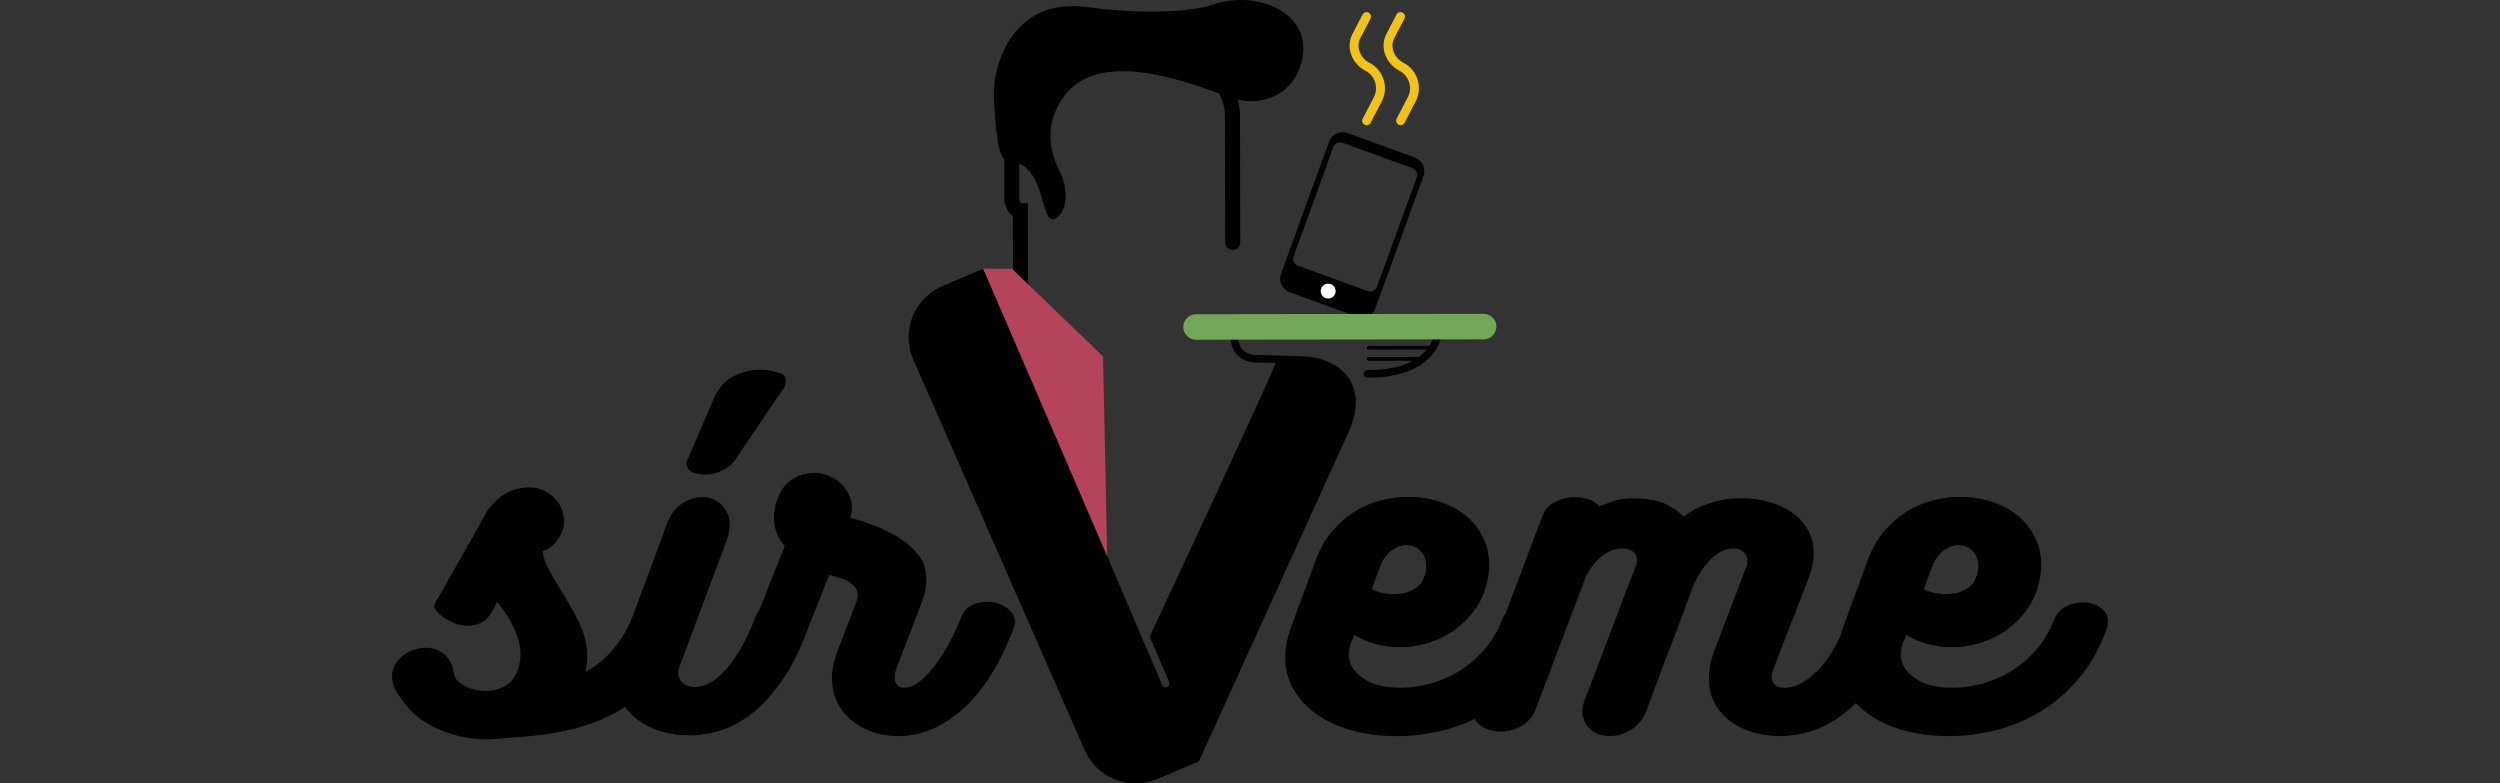
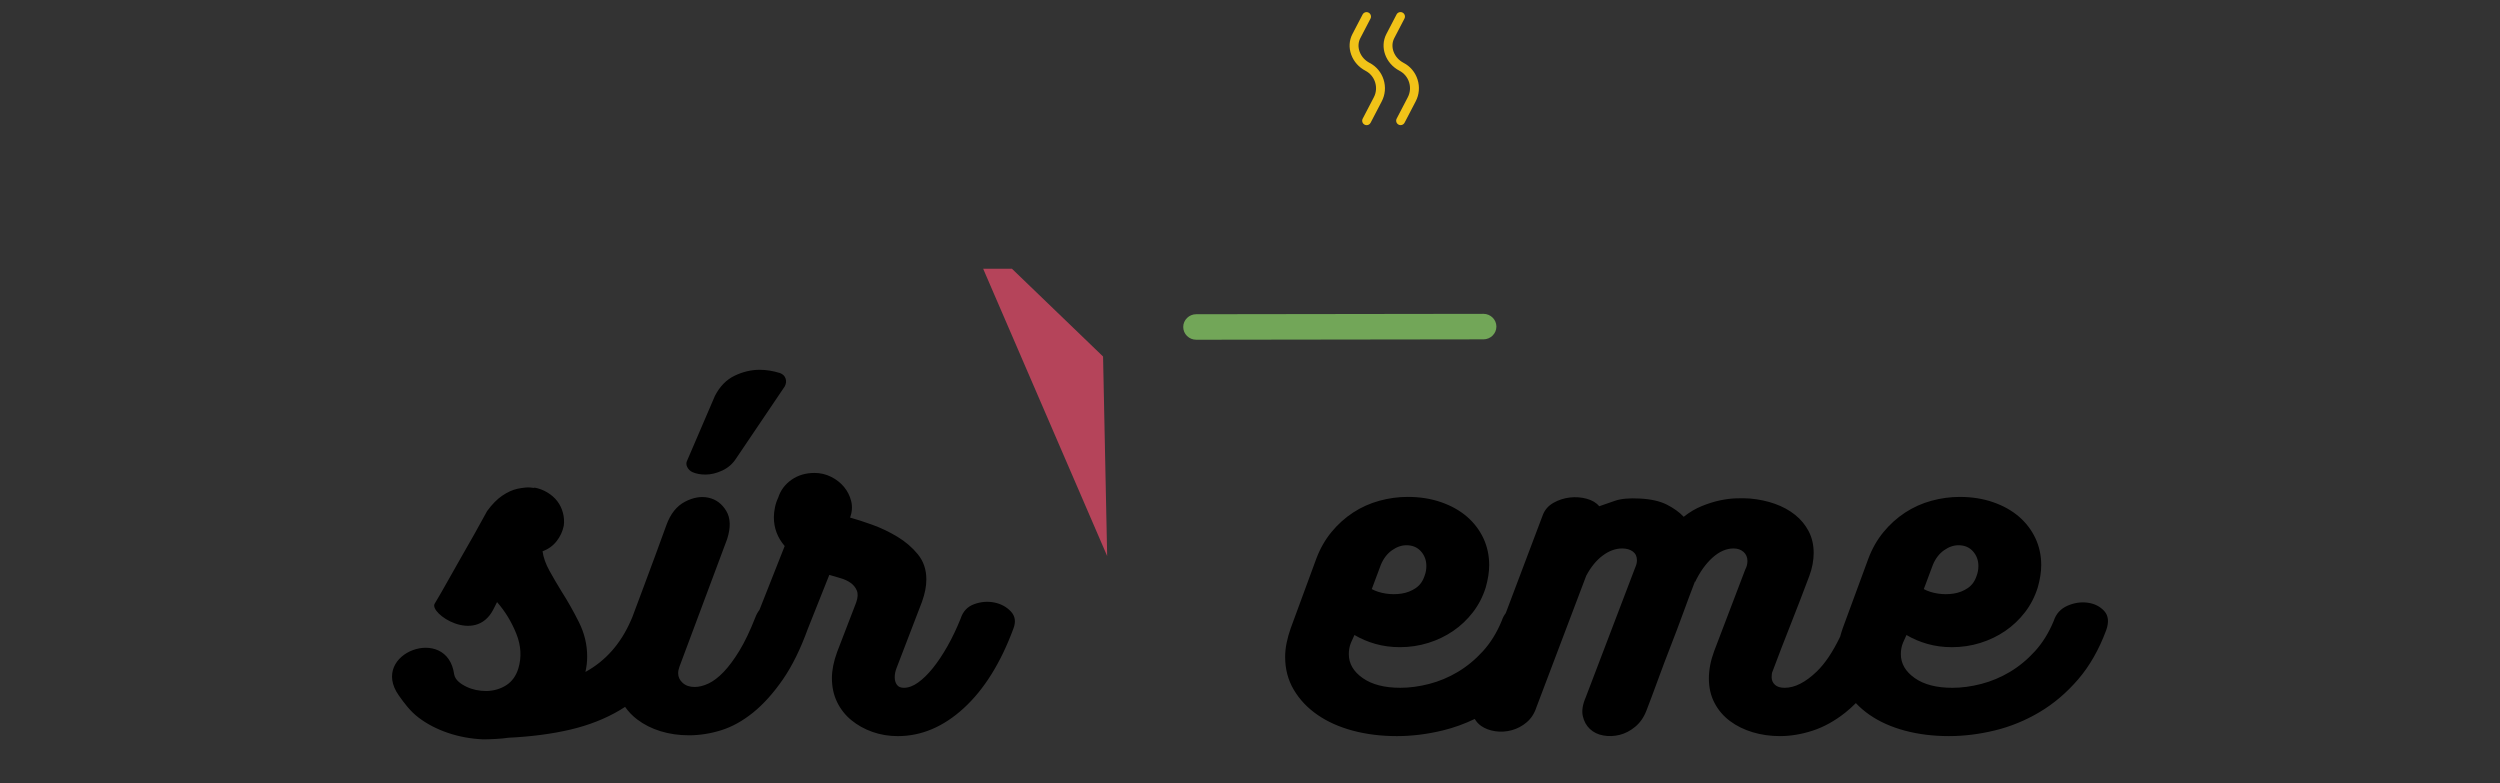
<svg xmlns="http://www.w3.org/2000/svg" version="1.1" x="0px" y="0px" width="428.094px" height="134.154px" viewBox="0 0 428.094 134.154" enable-background="new 0 0 428.094 134.154" xml:space="preserve">
  <rect x="0" y="0" width="428.094" height="134.154" fill="#333333" stroke="none" />
  <g id="Capa_1" display="none">
    <g display="inline">
      <path fill="#E52826" d="M401.46,124.783c0.241-1.284,0.486-2.474,0.686-3.676c0.603-3.62,0.727-7.261,0.452-10.923    c-0.291-3.871-0.543-7.747-0.819-11.622c-0.28-3.898-0.572-7.795-0.857-11.693c-0.226-3.11-0.444-6.218-0.669-9.328    c-0.29-4-0.588-8-0.876-12.001c-0.224-3.108-0.436-6.217-0.66-9.328c-0.287-3.973-0.585-7.948-0.872-11.923    c-0.228-3.16-0.443-6.32-0.664-9.481c-0.161-2.293-0.335-4.586-0.476-6.881c-0.029-0.466-0.294-0.588-0.666-0.679    c-3.066-0.755-6.114-1.625-9.208-2.255c-6.445-1.313-12.966-1.928-19.547-2.084c-9.586-0.228-18.819,1.208-27.563,5.283    c-8.675,4.038-15.915,9.772-21.07,17.935c-3.491,5.529-5.572,11.572-6.236,18.072c-1.024,10.006,0.231,19.681,4.602,28.82    c3.924,8.205,10.069,14.248,18.23,18.24c5.919,2.894,12.196,4.43,18.773,4.395c9.301-0.051,17.546-2.97,24.285-9.602    c0.288-0.284,0.564-0.582,0.85-0.872c0.012-0.012,0.046-0.001,0.145-0.001c0.103,1.175,0.207,2.358,0.301,3.542    c0.232,2.907,0.431,5.814-0.151,8.708c-1.17,5.789-4.568,9.87-9.689,12.615c-3.459,1.854-7.194,2.852-11.05,3.446    c-4.595,0.708-9.218,0.838-13.839,0.439c-12.781-1.11-24.293-5.497-34.233-13.683c-11.393-9.381-18.043-21.568-20.921-35.935    c-1.223-6.095-1.695-12.254-1.322-18.452c0.826-13.706,5.23-26.178,13.407-37.216c10.796-14.574,25.132-23.688,42.93-27.311    c4.775-0.972,9.608-1.428,14.471-1.32c16.893,0.375,31.844,5.976,44.659,17.008c11.422,9.835,18.853,22.163,22.373,36.827    c1.137,4.733,1.716,9.538,1.837,14.407c0.285,11.476-2.117,22.361-7.19,32.641c-4.585,9.289-10.967,17.15-19.03,23.652    C401.757,124.625,401.642,124.677,401.46,124.783z" />
      <path fill="#E52826" d="M364.657,43.249c2.512-0.047,5.004,0.068,7.411,0.901c0.049,0.017,0.098,0.026,0.148,0.039    c1.1,0.286,1.537,0.953,1.612,2.13c0.418,6.73,0.911,13.456,1.395,20.181c0.432,5.962,0.888,11.92,1.316,17.881    c0.024,0.34-0.066,0.712-0.189,1.038c-1.205,3.163-3.295,5.655-6.276,7.172c-7.319,3.725-14.688,3.856-21.81-0.512    c-4.232-2.594-6.89-6.558-8.521-11.188c-2.571-7.289-2.848-14.62,0.193-21.832c3.3-7.821,8.996-13.063,17.349-15.073    c2.385-0.574,4.893-0.652,7.343-0.957C364.638,43.103,364.647,43.176,364.657,43.249z" />
      <path fill="#E52826" d="M32.912,93.094c-2.16,2.497-4.847,3.996-7.931,4.78c-5.702,1.449-10.985,0.232-15.846-2.868    c-4.875-3.108-7.614-7.687-8.629-13.331c-0.873-4.836-0.692-9.612,1.148-14.213c2.404-6.006,6.901-9.937,12.774-12.368    c4.206-1.74,8.59-2.382,13.158-2.071c5.092,0.347,10.027,1.328,14.854,2.95c0.67,0.226,0.871,0.539,0.87,1.246    c-0.024,13.659,0.012,27.319-0.035,40.978c-0.015,4.644-1.181,8.974-4.175,12.664c-2.509,3.093-5.803,4.925-9.609,5.897    c-3.694,0.942-7.448,1.12-11.241,0.79c-3.77-0.329-7.418-1.135-10.672-3.121c-1.506-0.918-2.819-2.166-4.169-3.324    c-0.628-0.537-0.981-1.223-0.869-2.157c0.12-0.997,0.027-2.021,0.027-3.079c2.072,0.621,3.952,1.23,5.859,1.746    c3.732,1.008,7.527,1.633,11.407,1.452c3.162-0.146,6.228-0.724,8.898-2.594c2.702-1.893,4.006-4.567,4.165-7.8    C32.987,96.817,32.912,94.953,32.912,93.094z M32.293,74.091c0-3.096,0-6.189,0-9.284c0-1.275-0.213-1.703-1.456-2.04    c-1.243-0.338-2.532-0.567-3.816-0.684c-5.39-0.488-9.682,1.477-12.736,5.963c-2.232,3.277-2.763,6.938-2.271,10.817    c0.69,5.452,4.262,10.113,10.044,10.654c2.896,0.271,5.614-0.174,7.93-2.036c1.476-1.185,2.434-2.636,2.337-4.722    C32.195,79.876,32.293,76.981,32.293,74.091z" />
      <path fill="#E52826" d="M205.585,36.356c3.69,0,7.243,0,10.85,0c0,19.778,0,39.534,0,59.432c-3.319,0.446-6.634,0.996-9.971,1.308    c-3.147,0.295-6.328,0.565-9.477,0.438c-6.188-0.249-11.887-2.069-16.54-6.368c-2.771-2.559-4.516-5.765-5.289-9.458    c-1.182-5.652-0.879-11.218,1.412-16.556c2.713-6.323,7.681-10.016,14.264-11.602c3.88-0.931,7.792-0.729,11.676,0.115    c1.09,0.238,2.02,0.69,2.572,1.723c0.07,0.132,0.182,0.247,0.285,0.357c0.026,0.027,0.089,0.021,0.218,0.045    C205.585,49.322,205.585,42.871,205.585,36.356z M205.553,87.901c0.021-0.207,0.041-0.307,0.041-0.409    c0.003-7.673-0.003-15.346,0.016-23.02c0-0.489-0.254-0.668-0.605-0.851c-1.884-0.985-3.858-1.664-5.969-2.008    c-4.951-0.804-9.817,1.743-11.862,6.31c-1.472,3.287-1.719,6.737-1.227,10.254c0.521,3.705,2.376,6.59,5.615,8.484    C196.006,89.26,200.733,88.927,205.553,87.901z" />
      <path fill="#E52826" d="M267.207,96.356c-0.907,0-1.77,0-2.633,0c-2.071,0-4.143-0.017-6.216,0.01    c-0.453,0.007-0.627-0.16-0.721-0.571c-0.238-1.066-0.508-2.122-0.778-3.239c-0.729,0.666-1.363,1.358-2.109,1.903    c-3.631,2.662-7.715,3.551-12.149,2.987c-4.437-0.565-8.329-2.335-11.561-5.417c-3.396-3.24-5.161-7.312-5.808-11.923    c-0.569-4.084-0.36-8.101,1.019-11.999c2.118-5.976,6.353-9.984,12.029-12.557c3.741-1.694,7.693-2.515,11.801-2.42    c5.665,0.129,11.176,1.166,16.529,3.025c0.48,0.167,0.657,0.401,0.657,0.932c-0.019,12.841-0.014,25.682-0.015,38.521    C267.253,95.835,267.226,96.059,267.207,96.356z M256.543,73.735c0-3.12-0.022-6.239,0.018-9.357    c0.01-0.698-0.256-1.117-0.823-1.407c-0.293-0.15-0.597-0.334-0.911-0.377c-1.707-0.232-3.418-0.579-5.133-0.6    c-4.392-0.056-7.884,1.84-10.451,5.358c-2.684,3.677-3.293,7.811-2.397,12.209c0.6,2.943,1.923,5.492,4.366,7.317    c2.666,1.994,5.703,2.461,8.928,1.883c2.044-0.366,3.809-1.266,5.166-2.876c0.787-0.937,1.292-1.945,1.26-3.254    C256.492,79.666,256.543,76.699,256.543,73.735z" />
      <path fill="#E52826" d="M145.032,96.356c-2.624,0-5.178,0-7.733,0c-1.695,0-1.697,0-2.11-1.617    c-0.183-0.711-0.353-1.424-0.53-2.148c-0.876,0.758-1.658,1.577-2.572,2.203c-3.546,2.423-7.488,3.205-11.719,2.647    c-4.54-0.6-8.501-2.438-11.768-5.657c-2.863-2.818-4.553-6.29-5.311-10.212c-0.942-4.853-0.777-9.649,1.08-14.278    c2.348-5.855,6.735-9.676,12.456-12.051c3.837-1.592,7.837-2.249,12.014-2.064c5.334,0.237,10.494,1.253,15.535,2.965    c0.51,0.171,0.704,0.405,0.704,0.97c-0.018,12.839-0.014,25.679-0.014,38.519C145.064,95.834,145.046,96.036,145.032,96.356z     M134.354,73.776c0-3.146-0.018-6.293,0.015-9.437c0.007-0.661-0.248-1.07-0.795-1.342c-0.318-0.159-0.642-0.363-0.98-0.409    c-1.734-0.232-3.473-0.579-5.212-0.592c-4.331-0.03-7.78,1.866-10.318,5.326c-2.71,3.695-3.337,7.86-2.411,12.286    c0.615,2.936,1.929,5.487,4.392,7.297c2.681,1.969,5.71,2.443,8.935,1.845c2.015-0.372,3.76-1.249,5.105-2.834    c0.813-0.956,1.326-1.983,1.292-3.319C134.306,79.658,134.354,76.716,134.354,73.776z" />
      <path fill="#E52826" d="M52.827,54.162c3.551,0,7.073,0,10.728,0c0,0.328,0,0.647,0,0.964c0,7.903,0.052,15.807-0.021,23.709    c-0.044,4.806,3.005,7.975,7.51,8.765c4.098,0.72,8.12,0.125,12.117-0.815c0.627-0.147,0.615-0.529,0.613-1.012    c-0.008-10.23-0.005-20.461-0.005-30.691c0-0.328,0-0.656,0-1.035c3.557,0,7.045,0,10.639,0c0,0.275,0,0.547,0,0.819    c0,12.839-0.005,25.68,0.013,38.519c0.001,0.628-0.152,0.936-0.796,1.121c-4.553,1.31-9.158,2.39-13.889,2.764    c-2.568,0.203-5.162,0.406-7.723,0.267c-5.448-0.297-10.562-1.714-14.776-5.423c-2.681-2.36-4.331-5.329-4.366-8.941    c-0.098-9.513-0.081-19.023-0.105-28.537C52.766,54.49,52.802,54.343,52.827,54.162z" />
      <path fill="#E52826" d="M154.68,96.301c0-19.949,0-39.81,0-59.692c0.128-0.025,0.226-0.061,0.322-0.061    c3.504-0.004,7.009,0,10.512-0.012c0.425-0.002,0.625,0.136,0.582,0.572c-0.016,0.153-0.001,0.308-0.001,0.462    c0,19.234,0,38.468,0,57.702c0,1.028-0.001,1.028-1.04,1.028c-3.172,0-6.344,0-9.515,0    C155.265,96.301,154.99,96.301,154.68,96.301z" />
    </g>
  </g>
  <g id="Capa_2">
    <g>
      <g>
-         <path d="M242.271,26.972l-11.515-4.187c-1.279-0.465-2.708,0.201-3.173,1.481l-8.219,22.603c-0.465,1.28,0.201,2.708,1.481,3.173     l11.515,4.187c1.279,0.466,2.707-0.201,3.173-1.481l8.218-22.603C244.217,28.866,243.551,27.438,242.271,26.972z M235.792,49.099     c-0.232,0.64-0.947,0.973-1.587,0.74l-11.955-4.347c-0.64-0.233-0.973-0.947-0.74-1.586l6.807-18.722     c0.232-0.64,0.947-0.973,1.587-0.74l11.955,4.347c0.64,0.233,0.973,0.947,0.74,1.586L235.792,49.099z" />
        <g>
-           <circle fill="#FFFFFF" cx="227.435" cy="49.846" r="1.276" />
-         </g>
+           </g>
      </g>
      <g>
        <path fill="#F1C318" d="M234.527,10.767c-0.805-0.419-1.412-1.099-1.709-1.915c-0.289-0.792-0.247-1.613,0.117-2.312l1.744-3.349     c0.195-0.374,0.05-0.834-0.324-1.029c-0.373-0.194-0.834-0.049-1.029,0.324l-1.744,3.349c-0.564,1.083-0.634,2.34-0.197,3.539     c0.429,1.175,1.294,2.15,2.438,2.746c0.793,0.413,1.379,1.114,1.649,1.974c0.271,0.86,0.193,1.771-0.22,2.564l-1.907,3.66     c-0.195,0.374-0.05,0.834,0.324,1.029c0.113,0.059,0.233,0.087,0.352,0.087c0.275,0,0.541-0.15,0.677-0.411l1.907-3.66     c0.601-1.154,0.716-2.478,0.322-3.727C236.534,12.387,235.681,11.369,234.527,10.767z" />
        <path fill="#F1C318" d="M242.743,13.629c-0.393-1.249-1.246-2.268-2.4-2.869c-1.645-0.857-2.36-2.753-1.592-4.227l1.744-3.349     c0.195-0.374,0.05-0.834-0.324-1.029c-0.373-0.194-0.834-0.049-1.029,0.324l-1.744,3.349c-1.156,2.219-0.152,5.039,2.24,6.285     c0.793,0.413,1.379,1.115,1.65,1.975c0.271,0.86,0.193,1.77-0.22,2.563l-1.906,3.66c-0.195,0.374-0.05,0.834,0.324,1.029     c0.112,0.059,0.233,0.086,0.352,0.086c0.275,0,0.541-0.15,0.677-0.411l1.906-3.66C243.023,16.201,243.137,14.878,242.743,13.629z     " />
      </g>
    </g>
-     <path d="M210.663,56.683l0.001,0.644c0.002,1.585,0.47,2.812,1.391,3.647c1.308,1.187,3.073,1.125,3.387,1.105l3.011,0.086   c-2.348,5.704-17.953,39.085-21.574,46.822l3.312,7.793c0.14,0.328-0.013,0.706-0.341,0.845c-0.082,0.035-0.168,0.051-0.252,0.051   c-0.251,0-0.489-0.147-0.594-0.393l-2.86-6.729c-0.011,0.024-0.017,0.037-0.017,0.037l-27.276-64.131c0,0-0.09,0.035-0.252,0.1   l-0.226-0.535l-6.973,2.951c-3.527,1.492-5.806,4.942-5.805,8.789c0,1.27,0.252,2.509,0.751,3.69l29.346,66.893l0.01,0.024   c0.001,0.002,0.002,0.005,0.004,0.007c1.497,3.508,4.94,5.774,8.774,5.774v-0.668h0.001v0.668c0.001,0,0.001,0,0.001,0   c1.27,0,2.509-0.252,3.683-0.748l6.973-2.949l-0.002-0.005c0.112-0.065,0.207-0.161,0.264-0.288l25.013-55.033   c2.052-4.073,2.311-7.448,0.77-10.031c-1.728-2.897-5.352-4.014-8.168-4.094l-7.569-0.217l-0.04-0.001l-0.038,0.003   c-0.014,0.002-1.471,0.119-2.454-0.779c-0.516-0.472-0.826-1.157-0.925-2.042l33.403-0.044c-0.115,0.348-0.305,0.797-0.615,1.287   l-10.39,0.014c-0.178,0-0.322,0.145-0.322,0.323c0.001,0.178,0.145,0.322,0.322,0.322h0.001l9.921-0.013   c-0.346,0.422-0.788,0.855-1.349,1.267l-8.632,0.012c-0.178,0-0.322,0.145-0.322,0.323c0.001,0.178,0.145,0.322,0.322,0.322h0.001   l7.607-0.01c-1.693,0.919-4.169,1.611-7.798,1.616c-0.356,0.001-0.644,0.29-0.644,0.646c0.001,0.356,0.289,0.644,0.645,0.644   c0,0,0,0,0,0c11.859-0.016,12.676-7.036,12.705-7.334l0.068-0.708L210.663,56.683z" />
    <path fill="#72A658" d="M256.24,55.921c0.001,1.202-0.995,2.186-2.215,2.188l-49.191,0.066c-1.22,0.002-2.219-0.98-2.221-2.181   c-0.001-1.201,0.995-2.186,2.215-2.187l49.191-0.067C255.239,53.737,256.238,54.719,256.24,55.921z" />
    <g>
      <path d="M360.327,104.632c-0.718-0.788-1.658-1.262-2.82-1.425c-1.162-0.162-2.325,0.012-3.487,0.522    c-1.162,0.511-1.941,1.368-2.336,2.574c-0.841,2.04-1.917,3.779-3.227,5.215c-1.311,1.438-2.745,2.62-4.302,3.547    c-1.559,0.928-3.191,1.611-4.897,2.052c-1.707,0.441-3.35,0.661-4.932,0.661c-2.722,0-4.873-0.557-6.456-1.67    c-1.583-1.112-2.374-2.479-2.374-4.103c0-0.695,0.122-1.344,0.371-1.947l0.592-1.321c1.089,0.649,2.288,1.158,3.599,1.53    c1.31,0.372,2.708,0.556,4.192,0.556c1.681,0,3.301-0.244,4.858-0.73c1.56-0.487,2.98-1.171,4.267-2.052    c1.284-0.879,2.41-1.947,3.375-3.198c0.964-1.253,1.693-2.666,2.187-4.243c0.396-1.391,0.595-2.666,0.595-3.826    c0-1.669-0.335-3.209-1.002-4.625c-0.668-1.413-1.608-2.643-2.819-3.686c-1.213-1.043-2.684-1.866-4.414-2.468    c-1.731-0.602-3.635-0.904-5.713-0.904c-1.632,0-3.252,0.22-4.858,0.661c-1.608,0.441-3.105,1.113-4.489,2.016    c-1.385,0.904-2.622,2.017-3.709,3.338c-1.089,1.322-1.955,2.841-2.598,4.556l-4.377,11.892c-0.173,0.487-0.319,0.974-0.449,1.46    c-1.258,2.62-2.596,4.618-4.016,5.982c-1.928,1.855-3.76,2.782-5.49,2.782c-0.742,0-1.299-0.174-1.67-0.523    c-0.37-0.348-0.557-0.778-0.557-1.291c0-0.463,0.049-0.789,0.149-0.975c0.988-2.647,2.041-5.377,3.155-8.188    c1.111-2.811,2.161-5.541,3.152-8.191c0.246-0.65,0.431-1.312,0.556-1.987c0.122-0.673,0.185-1.312,0.185-1.917    c0-1.393-0.284-2.636-0.852-3.728c-0.569-1.091-1.348-2.032-2.337-2.823c-0.989-0.789-2.14-1.417-3.45-1.882    c-1.311-0.465-2.733-0.767-4.265-0.906c-0.643-0.046-1.41-0.058-2.3-0.035c-0.891,0.024-1.831,0.139-2.82,0.348    c-0.989,0.208-2.028,0.533-3.115,0.973c-1.089,0.441-2.128,1.055-3.116,1.843c-0.741-0.788-1.707-1.483-2.893-2.086    c-1.187-0.602-2.746-0.951-4.675-1.043c-1.78-0.092-3.178,0.035-4.192,0.383c-1.013,0.348-1.916,0.661-2.707,0.939    c-0.495-0.602-1.213-1.031-2.152-1.286c-0.941-0.255-1.904-0.325-2.894-0.209c-0.989,0.115-1.917,0.417-2.781,0.904    c-0.866,0.487-1.472,1.171-1.818,2.051l-6.36,16.843c-0.294,0.379-0.525,0.813-0.689,1.31c-0.841,2.04-1.916,3.779-3.226,5.215    c-1.311,1.438-2.745,2.62-4.303,3.547c-1.558,0.928-3.191,1.611-4.897,2.052c-1.706,0.441-3.351,0.661-4.932,0.661    c-2.721,0-4.872-0.557-6.455-1.67c-1.584-1.112-2.374-2.479-2.374-4.103c0-0.695,0.123-1.344,0.371-1.947l0.594-1.321    c1.088,0.649,2.288,1.158,3.598,1.53c1.31,0.372,2.708,0.556,4.192,0.556c1.682,0,3.301-0.244,4.858-0.73    c1.559-0.487,2.979-1.171,4.266-2.052c1.285-0.879,2.411-1.947,3.375-3.198c0.965-1.253,1.694-2.666,2.189-4.243    c0.394-1.391,0.593-2.666,0.593-3.826c0-1.669-0.335-3.209-1.001-4.625c-0.669-1.413-1.608-2.643-2.819-3.686    c-1.213-1.043-2.684-1.866-4.414-2.468c-1.731-0.602-3.635-0.904-5.712-0.904c-1.633,0-3.253,0.22-4.86,0.661    c-1.607,0.441-3.104,1.113-4.489,2.016c-1.384,0.904-2.621,2.017-3.708,3.338c-1.089,1.322-1.954,2.841-2.598,4.556l-4.376,11.892    c-0.297,0.835-0.532,1.67-0.705,2.504c-0.174,0.835-0.259,1.646-0.259,2.434c0,2.087,0.494,3.965,1.484,5.633    c0.988,1.67,2.336,3.096,4.042,4.277c1.706,1.183,3.722,2.087,6.046,2.713c2.324,0.625,4.846,0.939,7.567,0.939    c2.572,0,5.193-0.325,7.863-0.974c1.883-0.459,3.704-1.116,5.464-1.965c0.283,0.479,0.646,0.883,1.103,1.2    c0.666,0.463,1.472,0.765,2.41,0.904c0.94,0.14,1.879,0.08,2.819-0.174c0.94-0.255,1.793-0.708,2.561-1.357    c0.765-0.648,1.322-1.505,1.668-2.573l8.533-22.534c0.791-1.484,1.73-2.631,2.817-3.443c1.089-0.812,2.201-1.217,3.34-1.217    c0.743,0,1.347,0.173,1.818,0.522c0.469,0.348,0.705,0.846,0.705,1.495c0,0.417-0.1,0.834-0.297,1.252l-8.457,22.186    c-0.545,1.252-0.718,2.331-0.519,3.234c0.197,0.904,0.606,1.645,1.224,2.226c0.618,0.579,1.384,0.949,2.301,1.112    c0.915,0.162,1.841,0.127,2.782-0.104c0.937-0.233,1.829-0.695,2.67-1.391c0.839-0.696,1.483-1.622,1.928-2.782    c0.643-1.668,1.309-3.454,2.004-5.355c0.691-1.901,1.41-3.802,2.151-5.703c0.743-1.9,1.459-3.802,2.152-5.703    c0.692-1.901,1.36-3.686,2.004-5.355v0.139c0.841-1.762,1.842-3.165,3.006-4.208c1.16-1.043,2.36-1.565,3.597-1.565    c0.692,0,1.262,0.198,1.706,0.591c0.447,0.395,0.669,0.916,0.669,1.565c0,0.511-0.125,0.998-0.377,1.46l-5.326,13.979    c-0.599,1.624-0.9,3.177-0.9,4.66c0,1.577,0.325,2.979,0.972,4.208c0.645,1.229,1.53,2.26,2.651,3.095    c1.12,0.835,2.414,1.471,3.885,1.913c1.467,0.439,3.022,0.66,4.658,0.66c1.829,0,3.696-0.311,5.601-0.931    c1.904-0.622,3.758-1.643,5.564-3.069c0.625-0.494,1.237-1.047,1.839-1.653c0.684,0.73,1.46,1.398,2.33,2.001    c1.707,1.183,3.721,2.087,6.047,2.713c2.324,0.625,4.845,0.939,7.565,0.939c2.573,0,5.194-0.325,7.864-0.974    c2.672-0.65,5.218-1.692,7.643-3.129c2.423-1.437,4.623-3.304,6.602-5.6c1.978-2.294,3.585-5.112,4.823-8.45    C361.154,106.51,361.043,105.421,360.327,104.632z M330.986,96.705c0.444-1.067,1.076-1.889,1.891-2.469    c0.817-0.579,1.644-0.87,2.485-0.87c1.039,0,1.866,0.348,2.485,1.043c0.618,0.695,0.928,1.53,0.928,2.504    c0,0.603-0.1,1.16-0.297,1.669c-0.296,0.929-0.805,1.634-1.521,2.121c-0.718,0.487-1.522,0.8-2.411,0.939    c-0.891,0.139-1.793,0.139-2.707,0c-0.917-0.139-1.72-0.394-2.412-0.765L330.986,96.705z M236.458,96.705    c0.444-1.067,1.076-1.889,1.891-2.469c0.816-0.579,1.644-0.87,2.485-0.87c1.038,0,1.865,0.348,2.485,1.043    c0.618,0.695,0.928,1.53,0.928,2.504c0,0.603-0.1,1.16-0.298,1.669c-0.296,0.929-0.804,1.634-1.52,2.121    c-0.718,0.487-1.521,0.8-2.411,0.939c-0.891,0.139-1.794,0.139-2.708,0c-0.916-0.139-1.719-0.394-2.412-0.765L236.458,96.705z" />
      <path d="M118.573,80.846c0.642,0.278,1.384,0.418,2.225,0.418c0.94,0,1.904-0.232,2.894-0.695    c0.989-0.462,1.781-1.159,2.374-2.086l8.309-12.31c0.246-0.463,0.297-0.915,0.148-1.356c-0.148-0.44-0.471-0.753-0.965-0.939    c-1.187-0.37-2.349-0.556-3.487-0.556c-1.435,0-2.856,0.337-4.265,1.008c-1.409,0.673-2.535,1.821-3.376,3.443l-4.748,11.058    c-0.199,0.372-0.199,0.754,0,1.148C117.88,80.372,118.177,80.662,118.573,80.846z" />
      <path d="M170.274,103.174c-1.138-0.231-2.289-0.139-3.45,0.278c-1.162,0.418-1.942,1.252-2.337,2.504    c-0.692,1.715-1.446,3.293-2.262,4.728c-0.817,1.438-1.645,2.679-2.485,3.721c-0.842,1.044-1.683,1.867-2.523,2.469    c-0.841,0.603-1.657,0.904-2.448,0.904c-0.545,0-0.941-0.174-1.187-0.521c-0.248-0.348-0.37-0.777-0.37-1.287    c0-0.509,0.098-1.02,0.296-1.53l4.378-11.406c0.246-0.695,0.432-1.356,0.556-1.982c0.122-0.627,0.185-1.24,0.185-1.844    c0-1.669-0.482-3.094-1.446-4.277c-0.964-1.183-2.14-2.191-3.523-3.026c-1.386-0.835-2.82-1.518-4.303-2.052    c-1.484-0.532-2.745-0.939-3.784-1.217c0.346-0.974,0.408-1.913,0.186-2.817c-0.223-0.904-0.631-1.715-1.225-2.434    c-0.593-0.718-1.335-1.298-2.225-1.739c-0.891-0.44-1.831-0.661-2.819-0.661c-1.534,0-2.856,0.395-3.969,1.182    c-1.113,0.789-1.867,1.808-2.263,3.059c-0.247,0.511-0.433,1.067-0.556,1.669c-0.124,0.604-0.185,1.16-0.185,1.67    c0,1.855,0.617,3.501,1.854,4.938l-4.324,10.941c-0.288,0.372-0.525,0.805-0.713,1.298c-0.89,2.272-1.793,4.162-2.708,5.668    c-0.916,1.507-1.818,2.724-2.708,3.651c-0.89,0.928-1.756,1.588-2.597,1.983c-0.841,0.395-1.632,0.591-2.374,0.591    c-0.842,0-1.521-0.231-2.04-0.695c-0.519-0.463-0.779-1.02-0.779-1.669c0-0.325,0.075-0.696,0.223-1.114l8.161-21.839    c0.642-1.992,0.593-3.604-0.149-4.833c-0.742-1.228-1.756-1.982-3.042-2.261c-1.286-0.277-2.633-0.045-4.043,0.697    c-1.41,0.742-2.461,2.063-3.153,3.964c-0.594,1.623-1.224,3.35-1.892,5.181c-0.668,1.832-1.348,3.664-2.04,5.495    c-0.656,1.734-1.298,3.455-1.932,5.168c-0.078,0.159-0.152,0.325-0.22,0.5c-1.731,3.988-4.328,6.932-7.789,8.832    c0.099-0.463,0.172-0.904,0.223-1.321c0.049-0.417,0.074-0.857,0.074-1.321c0-2.041-0.47-4-1.41-5.877    c-0.94-1.879-1.929-3.628-2.967-5.251c-0.742-1.205-1.435-2.388-2.077-3.548c-0.644-1.158-1.039-2.27-1.187-3.338    c0.989-0.371,1.792-0.95,2.411-1.739c0.618-0.788,1.026-1.669,1.224-2.643c0.099-0.741,0.049-1.484-0.148-2.226    c-0.199-0.742-0.52-1.402-0.965-1.982c-0.445-0.579-1.014-1.079-1.707-1.495c-0.693-0.417-1.435-0.695-2.225-0.834v0.069    c-0.545-0.092-1.052-0.115-1.521-0.069c-0.47,0.046-0.927,0.115-1.372,0.208c-0.841,0.186-1.707,0.581-2.597,1.183    c-0.89,0.603-1.756,1.484-2.597,2.643c-1.435,2.643-2.918,5.285-4.451,7.929c-1.533,2.643-2.961,5.333-4.525,7.928    c-0.981,1.628,6.886,7.005,10.015,1.043l0.668-1.321c1.384,1.577,2.485,3.385,3.301,5.424c0.816,2.042,0.927,4.035,0.333,5.982    c-0.396,1.252-1.075,2.191-2.039,2.816c-0.965,0.627-2.09,0.964-3.376,1.009c-1.286,0-2.436-0.243-3.449-0.73    c-1.014-0.487-1.945-1.164-2.114-2.122c-1.161-8.614-14.577-3.643-9.496,3.582c0.97,1.379,1.978,2.736,3.412,3.825    c1.434,1.089,3.103,1.959,5.008,2.608c1.903,0.649,3.919,1.019,6.046,1.113c0.593,0,1.309-0.024,2.152-0.07    c0.84-0.047,1.558-0.116,2.151-0.208c3.906-0.186,7.444-0.65,10.609-1.391c3.164-0.742,5.996-1.854,8.494-3.338    c0.302-0.179,0.598-0.365,0.89-0.556c0.573,0.814,1.26,1.537,2.078,2.154c1.161,0.881,2.496,1.554,4.006,2.017    c1.508,0.463,3.127,0.696,4.859,0.696c1.829,0,3.672-0.29,5.526-0.869c1.856-0.58,3.672-1.587,5.453-3.025    c1.78-1.437,3.487-3.339,5.119-5.703c1.582-2.293,3-5.18,4.258-8.648l3.673-9.224c0.594,0.185,1.224,0.371,1.892,0.556    c0.668,0.186,1.248,0.452,1.743,0.8c0.494,0.348,0.852,0.789,1.075,1.322c0.223,0.533,0.186,1.217-0.11,2.051l-3.265,8.485    c-0.593,1.624-0.89,3.108-0.89,4.452c0,1.527,0.297,2.899,0.89,4.117c0.594,1.22,1.41,2.254,2.449,3.103    c1.039,0.85,2.237,1.518,3.598,2.001c1.36,0.481,2.806,0.724,4.34,0.724c4.055,0,7.826-1.6,11.314-4.8    c3.487-3.199,6.317-7.742,8.494-13.631c0.445-1.158,0.297-2.132-0.445-2.921C172.351,103.917,171.412,103.406,170.274,103.174z" />
    </g>
-     <path d="M207.616,0.809c-4.003,1.384-12.687,1.599-21.551,0.408c-12.611-1.694-16.245,9.852-15.859,15.9   c0.317,4.969,0.571,8.913,1.752,10.163l0.004,6.496c0.001,0.858,0.227,1.683,0.638,2.326c0.233,0.366,0.52,0.661,0.84,0.874   l0.026,13.18c0.002,0.711,0.579,1.287,1.289,1.287c0.001,0,0.001,0,0.003,0c0.712-0.001,1.288-0.58,1.287-1.292l-0.03-15.357   l-1.182,0.002c-0.102-0.116-0.291-0.471-0.292-1.022l-0.004-5.758c4.293,1.74,3.872,10.188,5.905,9.505   c2.268-0.761,2.64-4.917,1.123-7.94c-1.517-3.023-3.183-8.043,0.739-13.236c5.758-7.624,19.367-2.911,26.429-0.354   c0.663,1.183,1.041,2.547,1.025,4.001c-0.001,0.035-0.001,0.071-0.002,0.106c-0.001,0.016-0.001,0.032-0.001,0.047l0.039,21.375   c0.001,0.711,0.578,1.287,1.289,1.287c0,0,0.001,0,0.002,0c0.712-0.001,1.288-0.579,1.287-1.291l-0.039-21.344   c0.003-0.102,0.004-0.204,0.004-0.305c0-0.973-0.142-1.914-0.391-2.811c5.423,1.237,10.502-1.823,11.182-7.949   C223.926,1.926,214.994-1.742,207.616,0.809z" />
    <polygon fill="#B5445A" points="188.886,61.046 189.588,95.217 168.354,46.023 173.279,46.016  " />
  </g>
</svg>